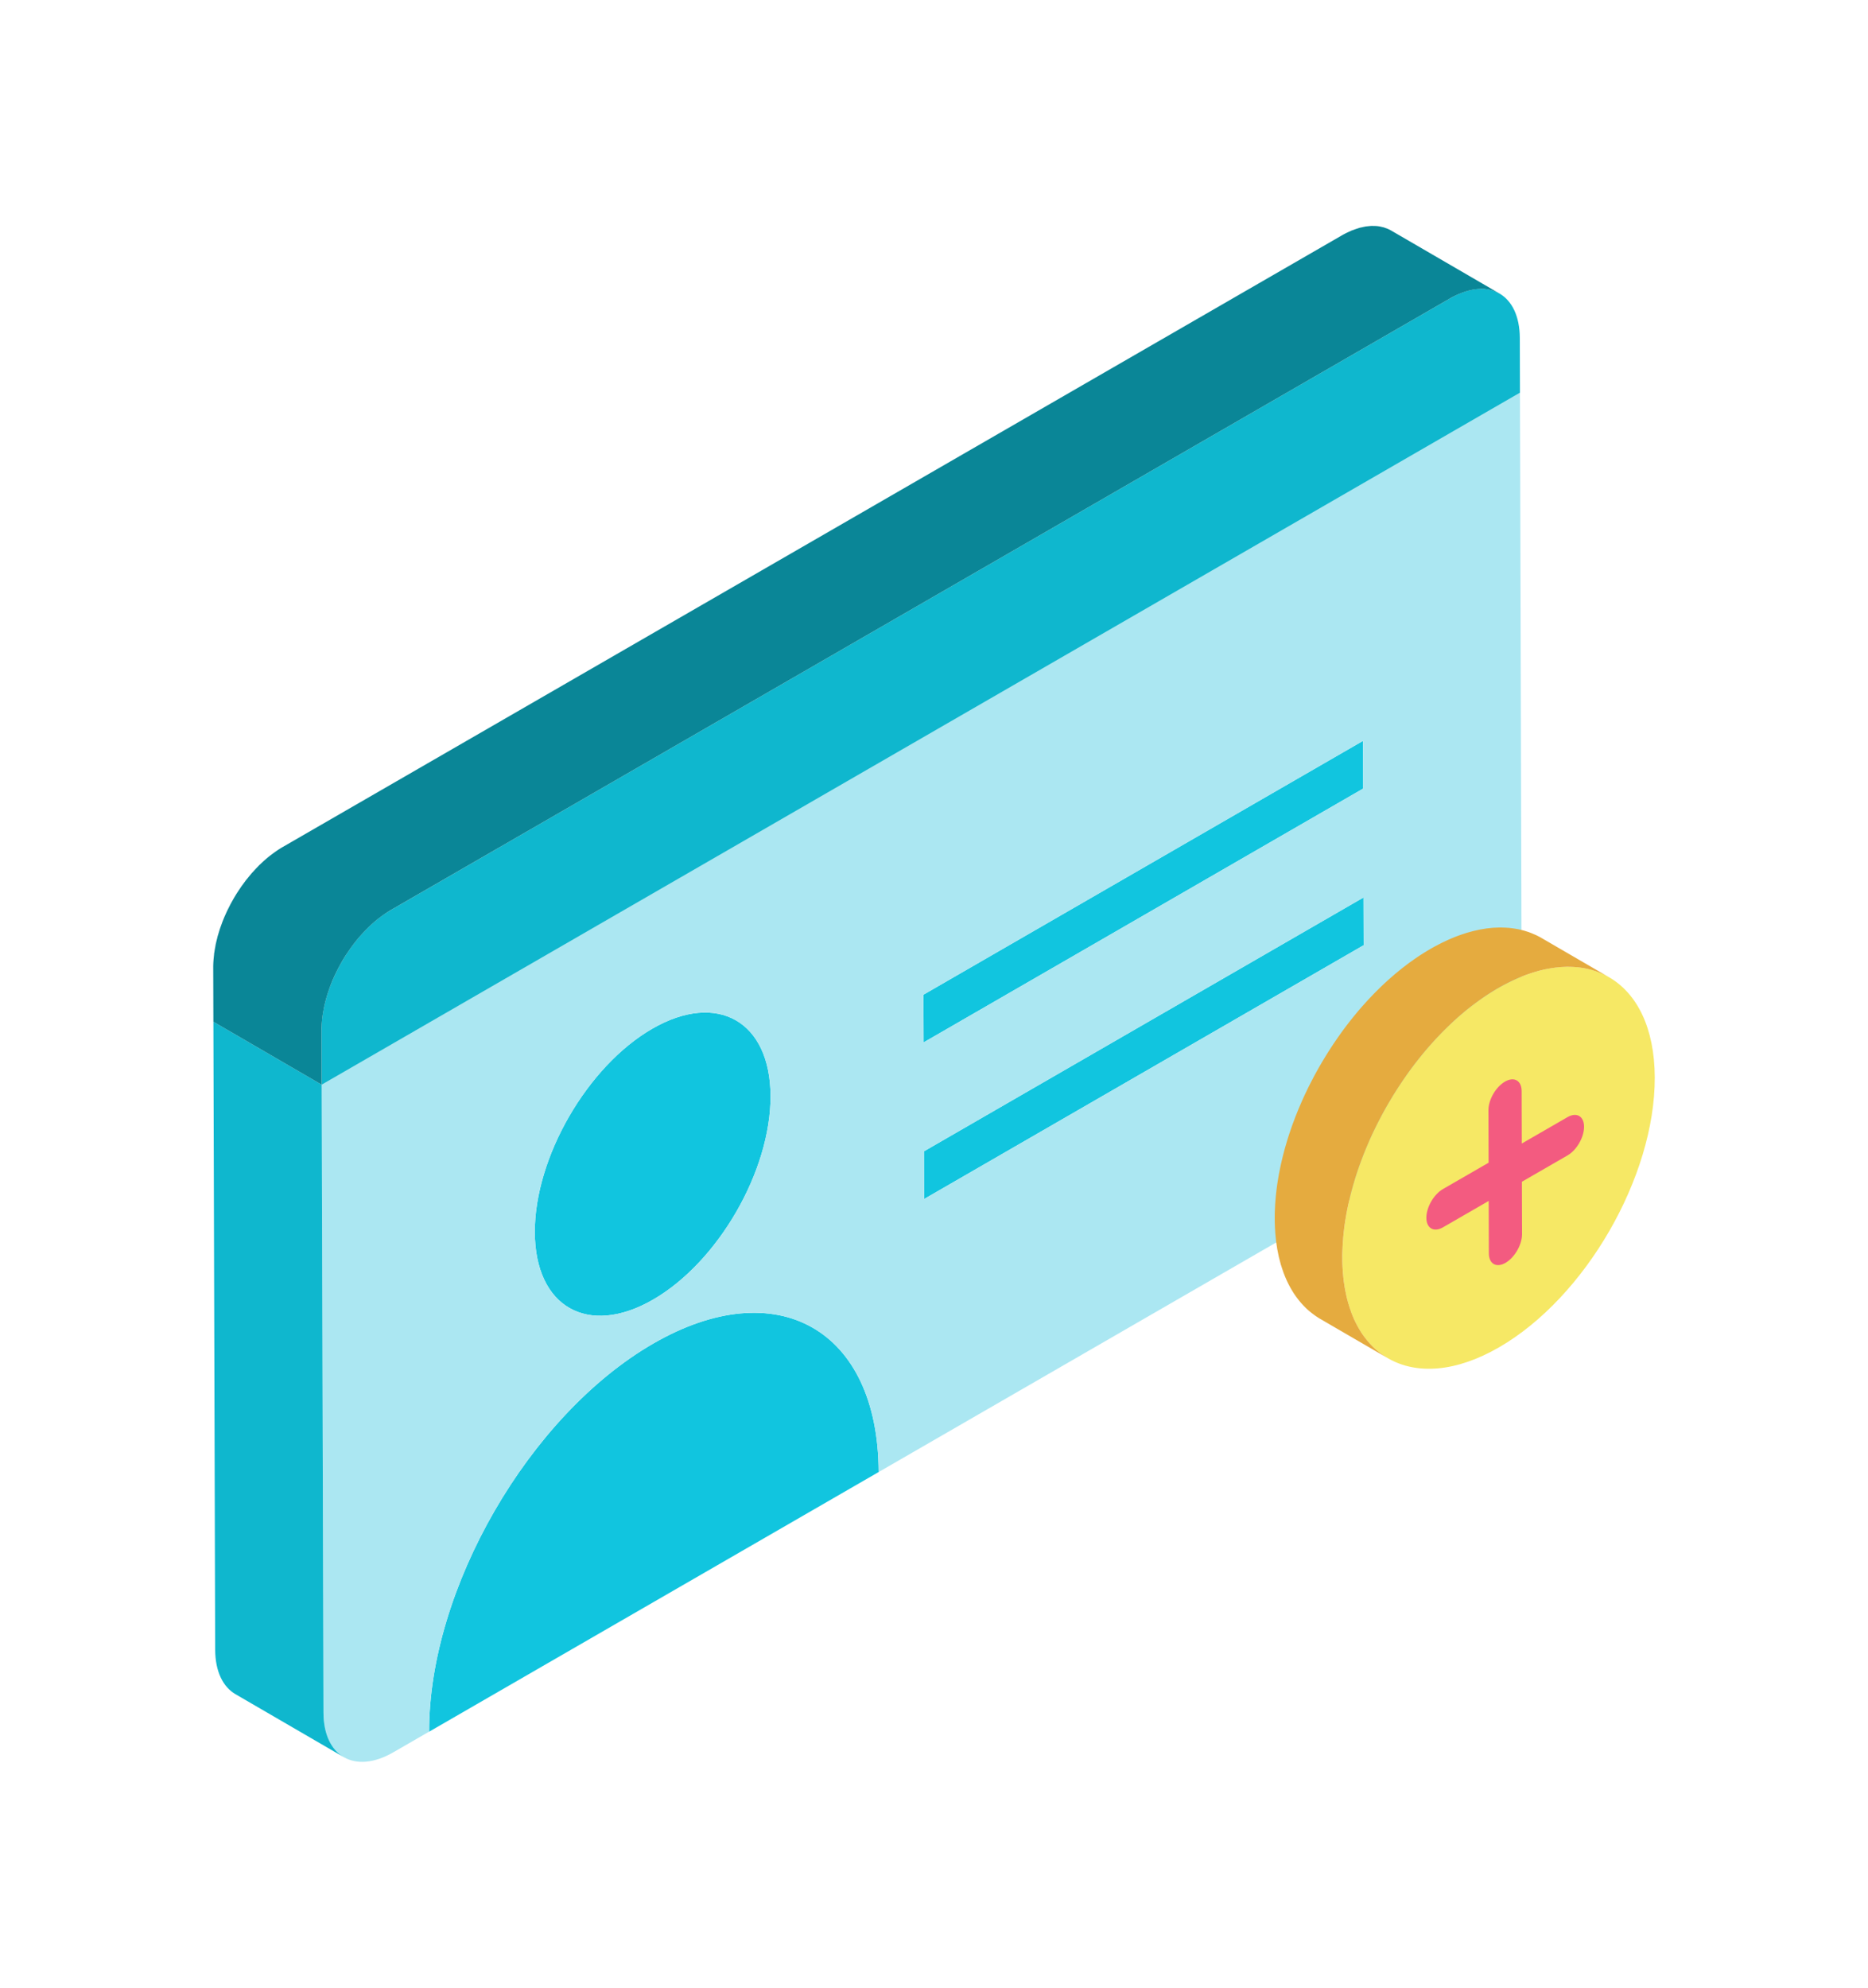
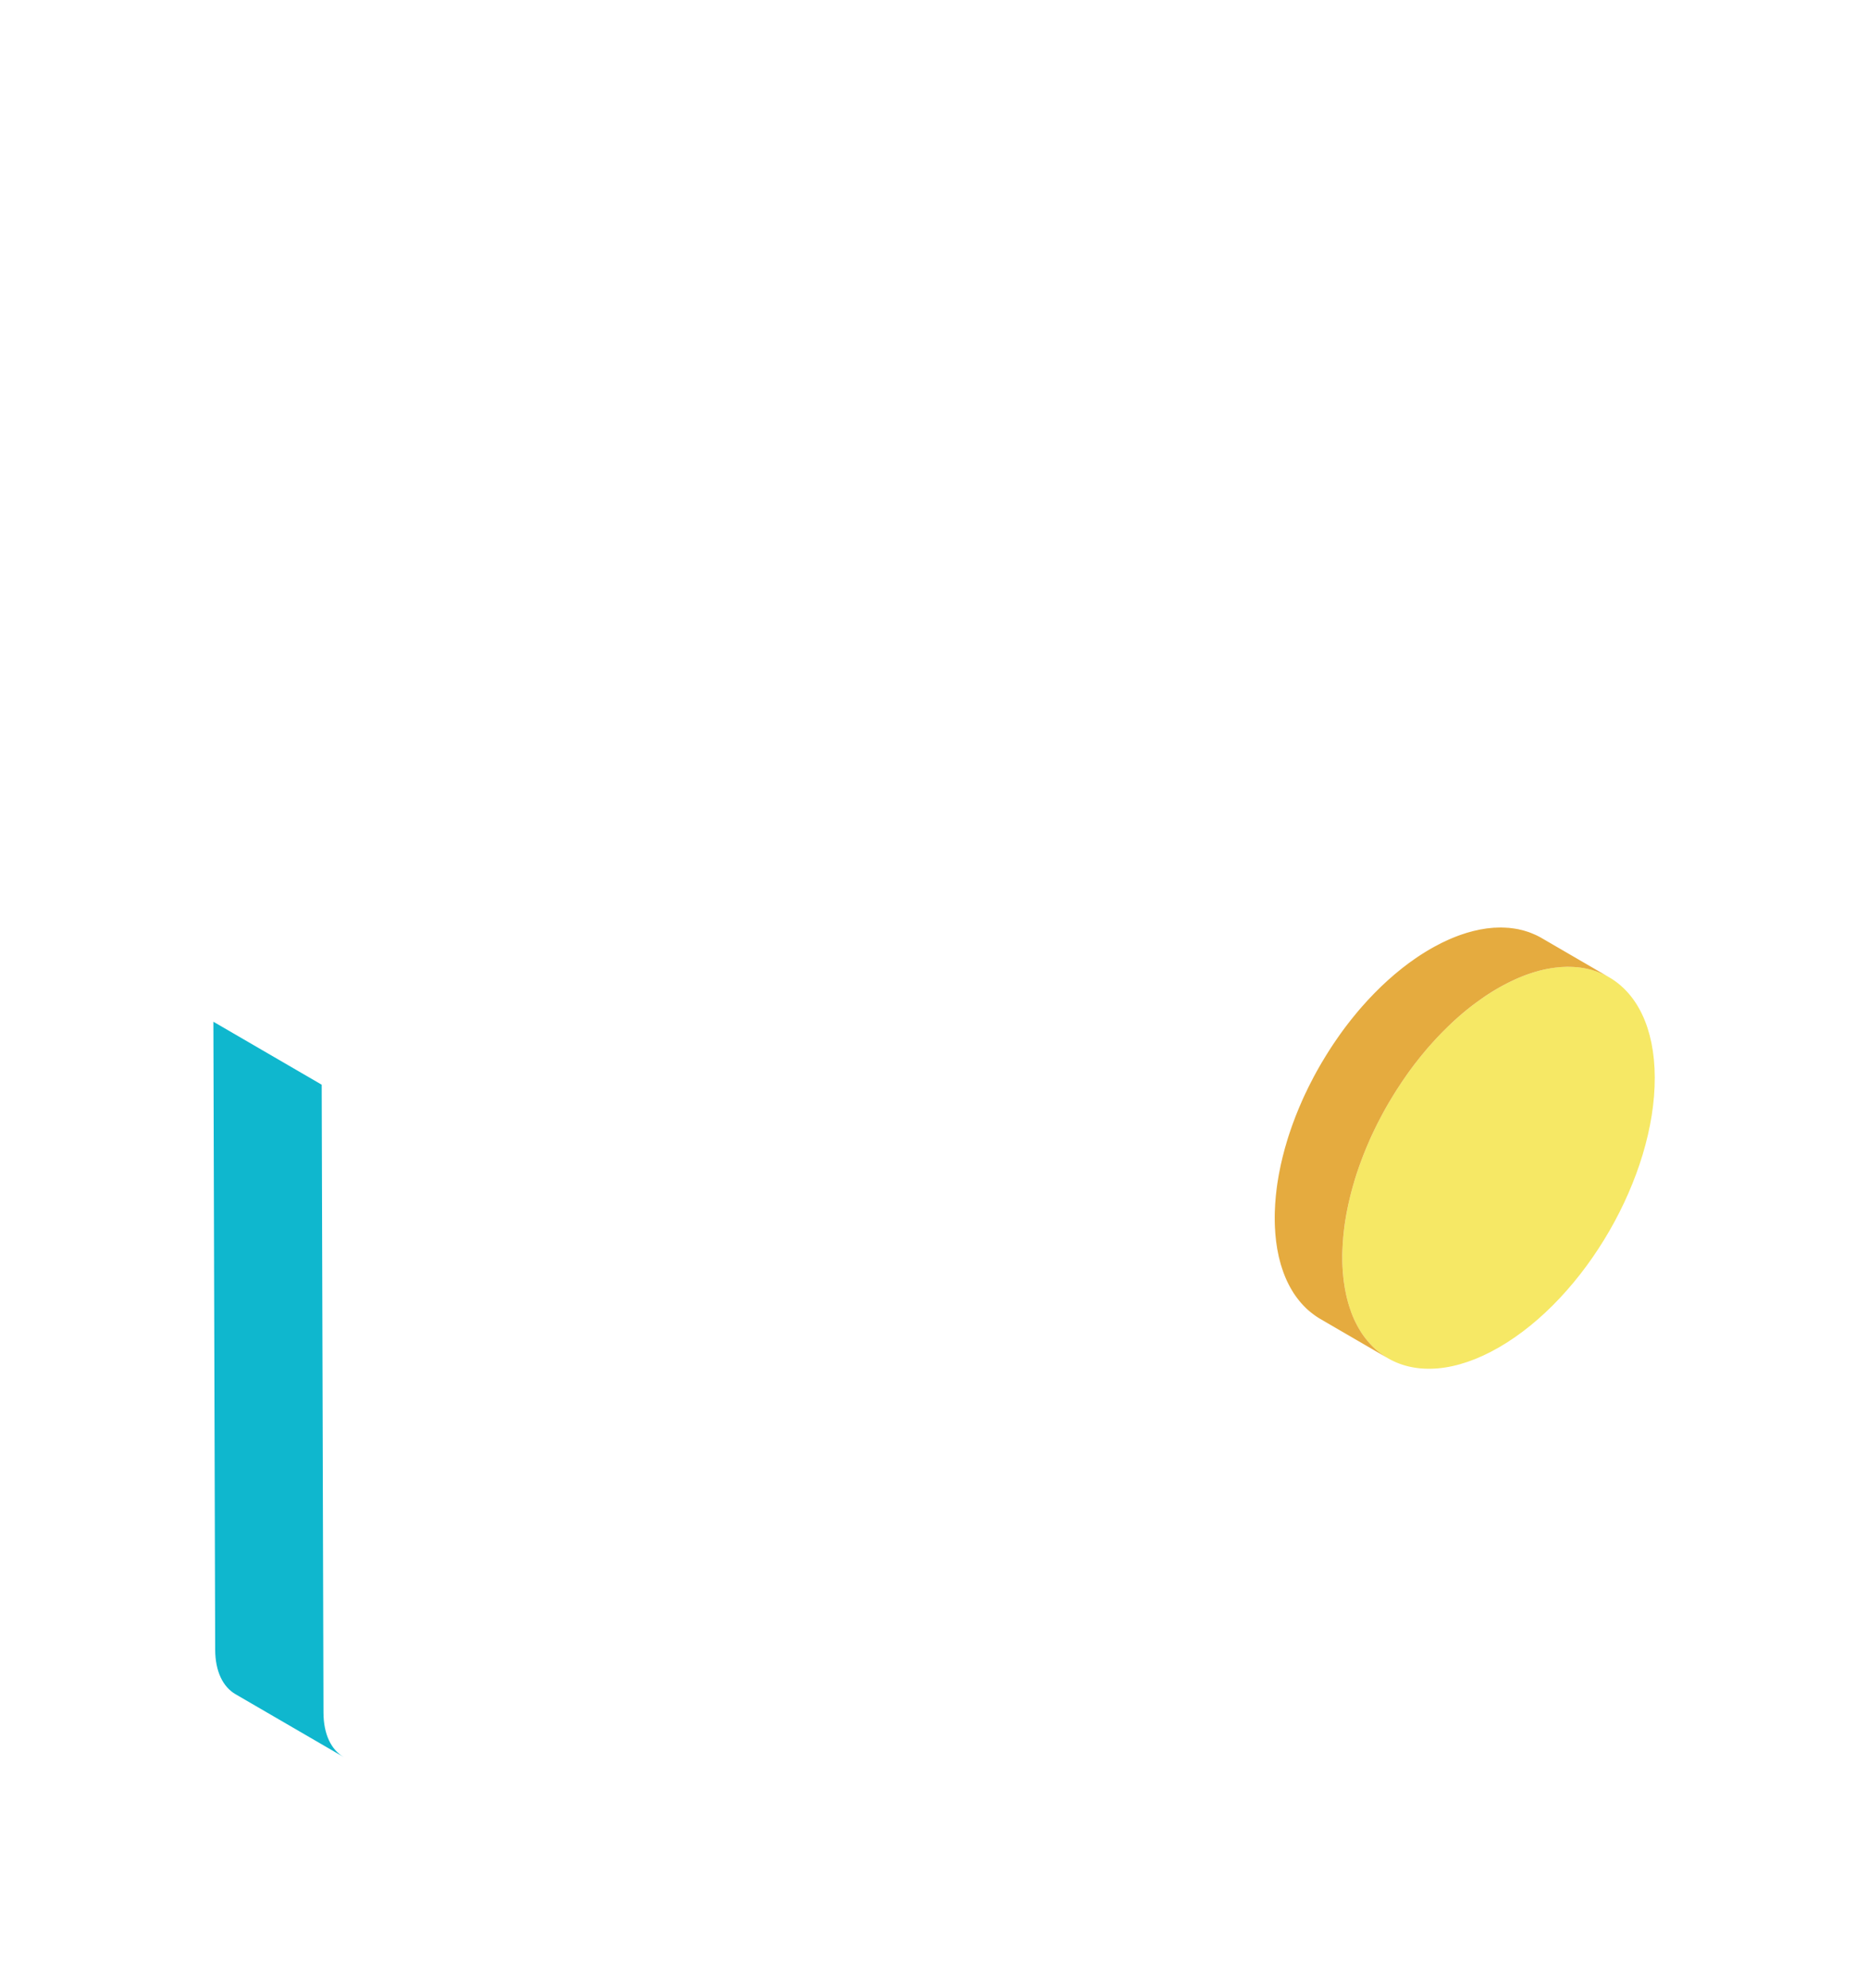
<svg xmlns="http://www.w3.org/2000/svg" id="Layer_1" x="0" y="0" viewBox="0 0 182.352 194" style="enable-background:new 0 0 182.352 194" xml:space="preserve">
  <style>.st2{fill:#0fb7ce}</style>
  <switch>
    <g>
-       <path d="m133.104 87.592.013 4.658-42.911 24.775-.013-4.658zm-.043-15.289.013 4.658-42.911 24.775-.014-4.658zM63.764 131.13c12.11-6.99 21.966-1.376 22.009 12.536l-43.882 25.342c-.036-13.923 9.757-30.882 21.873-37.877zm-.087-30.732c6.352-3.668 11.522-.722 11.542 6.578.021 7.3-5.115 16.195-11.467 19.863-6.353 3.668-11.522.722-11.543-6.578s5.115-16.195 11.468-19.863z" style="fill:#11c5df" />
-       <path d="m31.403 105.863 116.974-67.535.173 61.274c.013 4.307-3.017 9.56-6.77 11.728l-56.007 32.336c-.043-13.912-9.9-19.527-22.01-12.535-12.115 6.995-21.908 23.954-21.872 37.87l-3.498 2.02c-3.748 2.164-6.804.422-6.816-3.884l-.174-61.274zm32.349 20.976c6.352-3.668 11.488-12.563 11.467-19.863-.02-7.3-5.19-10.246-11.542-6.578-6.353 3.668-11.489 12.563-11.468 19.863.02 7.3 5.19 10.246 11.543 6.578m69.365-34.589-.013-4.658-42.911 24.775.013 4.658 42.911-24.775m-.043-15.289-.013-4.658-42.912 24.775.014 4.658 42.91-24.775" style="fill:#abe7f2" />
      <path class="st2" d="m31.577 167.137-.174-61.274-10.572-6.144.174 61.274c.006 2.14.763 3.646 1.983 4.355l10.572 6.143c-1.22-.709-1.977-2.215-1.983-4.354z" />
-       <path class="st2" d="M141.553 29.122c3.747-2.164 6.796-.426 6.809 3.88l.015 5.326-116.974 67.535-.015-5.319c-.012-4.314 3.017-9.56 6.765-11.725l103.4-59.697z" />
-       <path d="M142.671 28.59a6.578 6.578 0 0 1 .781-.248 5.461 5.461 0 0 1 .637-.115c.069-.008.137-.016.204-.02a4.24 4.24 0 0 1 .435-.009h.1c.172.01.338.033.5.064.041.008.08.019.12.028.128.029.253.064.374.107l.115.04c.154.061.303.13.445.212l-10.572-6.144-.037-.02a3.21 3.21 0 0 0-.341-.167c-.022-.01-.045-.016-.067-.024-.038-.015-.077-.027-.116-.04-.058-.021-.115-.046-.176-.063-.064-.018-.13-.03-.196-.045-.04-.01-.08-.02-.12-.028-.022-.004-.043-.011-.065-.015a3.784 3.784 0 0 0-.41-.048h-.026c-.033-.002-.067 0-.1 0-.107-.004-.213-.008-.323-.003-.037.001-.075.008-.112.01-.067.005-.135.013-.204.021-.064.008-.126.01-.19.02-.056.008-.114.025-.17.035a5.405 5.405 0 0 0-.277.06c-.05.012-.1.018-.15.032-.05.013-.102.037-.153.052a6.573 6.573 0 0 0-.477.165c-.057.022-.112.034-.17.058-.031.014-.065.035-.097.049-.28.121-.563.257-.852.424L27.58 82.676c-.36.208-.712.452-1.057.714-.058.045-.117.087-.176.133-.327.258-.645.538-.953.838-.026.025-.055.045-.08.07-.05.05-.097.105-.146.156-.153.155-.303.315-.45.48-.048.052-.099.1-.145.154-.04.045-.076.094-.115.14-.09.105-.176.212-.263.32-.057.07-.117.138-.173.21-.046.06-.09.122-.135.182l-.188.256c-.042.059-.087.115-.129.175-.07.101-.138.206-.207.31-.044.065-.089.13-.132.196l-.053.08c-.121.189-.238.38-.351.574l-.023.042c-.023.038-.043.078-.066.117-.078.137-.156.274-.23.413-.034.065-.066.132-.1.198l-.104.204c-.029.059-.06.116-.088.175-.078.16-.15.322-.222.485l-.038.083-.01.021c-.088.202-.17.406-.25.61l-.04.114-.081.225c-.036.1-.075.201-.108.302-.027.08-.049.16-.074.241-.03.094-.058.187-.085.28-.017.057-.037.114-.053.171-.028.105-.05.209-.076.313-.03.116-.06.232-.085.348l-.03.12c-.018.084-.027.167-.043.25-.035.182-.067.363-.093.543-.007.05-.02.1-.026.15-.006.046-.003.091-.009.138-.047.403-.079.803-.078 1.193l.015 5.319 10.572 6.144-.015-5.32c-.001-.39.031-.79.078-1.192.011-.096.021-.192.035-.289.026-.18.058-.36.093-.542.023-.123.045-.247.073-.37.025-.116.055-.231.084-.347a13.798 13.798 0 0 1 .215-.764c.057-.182.117-.363.182-.544l.08-.225c.095-.25.194-.5.301-.746l.036-.077a15.837 15.837 0 0 1 .416-.87c.105-.204.215-.407.328-.607l.068-.122c.137-.235.28-.467.428-.695.042-.065.086-.129.13-.193a16.382 16.382 0 0 1 .833-1.136c.087-.108.174-.215.262-.32.086-.1.173-.196.26-.294a14.303 14.303 0 0 1 .677-.705c.308-.3.626-.58.953-.839.058-.046.118-.088.176-.132a10.3 10.3 0 0 1 1.057-.715l103.4-59.697c.289-.167.572-.303.852-.425.09-.038.178-.072.266-.106z" style="fill:#0a8697" />
      <path d="M161.536 105.163c.027 9.681-6.778 21.469-15.204 26.333-8.42 4.862-15.271.958-15.298-8.723-.028-9.677 6.778-21.464 15.199-26.326 8.425-4.865 15.275-.961 15.303 8.716z" style="fill:#f6e865" />
      <path d="m124.447 118.252.006-.131c.003-.092.008-.185.013-.277.005-.11.008-.22.015-.33l.02-.252.024-.295c.006-.064.01-.129.015-.194.014-.14.031-.281.047-.422.01-.081.017-.162.027-.244l.01-.08c.032-.255.068-.51.108-.766l.003-.018.02-.11c.034-.214.07-.428.11-.643l.024-.116.062-.305c.026-.125.049-.25.076-.374.015-.07.033-.14.049-.21.025-.11.05-.22.077-.331l.06-.258c.026-.103.055-.207.082-.31.029-.112.057-.223.087-.334.015-.055.028-.11.044-.165.04-.147.085-.294.129-.441.027-.095.054-.19.083-.285l.023-.08c.08-.263.165-.526.253-.788l.003-.01.025-.07c.078-.233.159-.465.243-.697l.04-.11.1-.264c.047-.125.092-.25.14-.373.031-.08.065-.159.096-.238.039-.097.077-.194.117-.29l.085-.213c.059-.14.12-.28.181-.421l.097-.226.034-.08c.109-.246.22-.491.335-.736l.015-.03c.034-.073.07-.144.105-.216.088-.187.177-.374.27-.559l.045-.087c.077-.154.157-.306.237-.459.064-.123.125-.247.19-.37.012-.021.026-.043.037-.065.212-.395.432-.786.659-1.174.02-.033.037-.067.056-.1.022-.038.047-.073.07-.111.322-.544.658-1.08 1.007-1.605.018-.028.035-.058.054-.086.032-.048.067-.093.099-.141.282-.418.569-.831.866-1.234l.004-.005c.211-.287.427-.57.646-.848l.028-.037c.162-.206.327-.408.493-.61l.089-.11.006-.007c.194-.233.39-.463.59-.69l.03-.033.18-.201c.128-.142.254-.284.383-.423.024-.026.049-.05.073-.077.086-.093.175-.183.262-.275.096-.1.191-.203.289-.302.035-.037.072-.071.108-.107.096-.097.192-.191.289-.286.082-.08.163-.163.246-.243l.142-.132c.103-.098.207-.194.31-.289.073-.067.145-.136.218-.202.057-.052.116-.1.173-.151l.312-.273c.065-.055.128-.113.193-.168l.21-.171c.102-.085.204-.169.307-.251l.161-.132c.088-.069.177-.134.265-.201.095-.074.19-.148.287-.22.04-.029.078-.06.117-.089.118-.087.238-.169.357-.253.08-.058.162-.117.243-.173l.063-.045c.215-.147.43-.29.648-.428l.006-.004c.014-.01.03-.017.044-.027a21.766 21.766 0 0 1 1.23-.723l.184-.095c.083-.044.165-.087.248-.129.064-.032.13-.068.193-.1.103-.05.205-.097.308-.145.073-.034.146-.07.22-.103.03-.014.06-.03.09-.043a16.538 16.538 0 0 1 1.227-.49c.026-.01.052-.017.078-.026.074-.026.148-.049.222-.073.103-.034.208-.07.31-.102l.153-.042c.09-.026.18-.05.27-.074.07-.019.14-.04.208-.057.072-.018.142-.031.214-.048l.27-.06c.046-.01.095-.022.141-.031.084-.017.166-.027.25-.041.103-.018.206-.037.309-.051.036-.006.073-.014.11-.019.085-.011.168-.016.252-.025.11-.013.22-.025.329-.034.032-.002.065-.008.097-.01.074-.005.146-.004.22-.007.13-.006.26-.012.387-.013.036 0 .073-.004.11-.003.055 0 .109.006.165.007.161.004.322.011.48.023.048.004.098.003.145.007.036.003.069.011.104.015.243.025.482.059.716.104.02.004.04.005.06.008l.015.004c.048.01.093.023.14.034.146.032.291.066.434.106.069.02.136.043.204.064.09.029.183.054.272.086l.066.027c.137.05.27.106.403.164.065.028.131.053.195.083.195.091.386.19.57.297l6.597 3.833a7.217 7.217 0 0 0-.57-.297c-.064-.03-.131-.055-.196-.083a7.443 7.443 0 0 0-.403-.164 7.632 7.632 0 0 0-.338-.112c-.068-.022-.135-.045-.204-.065a7.817 7.817 0 0 0-.433-.106c-.047-.01-.093-.024-.14-.033l-.076-.013a8.3 8.3 0 0 0-.965-.126 8.892 8.892 0 0 0-.48-.022c-.092-.002-.182-.005-.275-.005a9.81 9.81 0 0 0-.387.013c-.105.005-.21.009-.317.017-.109.009-.219.022-.329.034-.12.013-.24.026-.362.044-.103.015-.206.033-.31.05a11.294 11.294 0 0 0-1.352.312c-.153.045-.308.093-.463.144-.074.025-.148.047-.222.073-.458.158-.924.345-1.396.56-.073.032-.146.068-.219.102a18.01 18.01 0 0 0-.75.374 19.94 19.94 0 0 0-1.41.816l-.048.03a24 24 0 0 0-.716.476c-.081.056-.162.115-.243.173a24.62 24.62 0 0 0-.474.343 26.01 26.01 0 0 0-2.435 2.056c-.131.125-.261.251-.39.378l-.287.283a31.74 31.74 0 0 0-.398.411c-.088.091-.176.182-.262.275a32.4 32.4 0 0 0-.455.5c-.06.066-.121.132-.181.2-.211.24-.42.483-.625.73-.034.04-.066.082-.1.123a35.281 35.281 0 0 0-1.157 1.482l-.004.005a36.26 36.26 0 0 0-.866 1.234c-.051.076-.103.151-.153.228a37.22 37.22 0 0 0-1.008 1.606c-.041.07-.084.138-.125.209a37.28 37.28 0 0 0-.658 1.174c-.078.145-.153.292-.23.438-.078.151-.158.302-.235.455-.108.215-.213.432-.317.65-.034.07-.07.141-.103.213-.132.28-.26.563-.384.846l-.097.227a33.391 33.391 0 0 0-.62 1.537c-.032.087-.066.173-.097.26-.099.268-.193.537-.284.805l-.026.073c-.098.293-.19.587-.28.88-.028.093-.054.187-.081.28-.06.203-.118.406-.174.61-.03.11-.058.222-.087.334a29.943 29.943 0 0 0-.344 1.482l-.062.305c-.048.253-.093.506-.134.758l-.02.112c-.045.289-.085.576-.12.863l-.028.245a23.895 23.895 0 0 0-.12 1.49l-.014.28a19.786 19.786 0 0 0 .005 1.656c.004.078.01.155.015.233.01.187.023.374.04.557l.032.317a16.847 16.847 0 0 0 .106.793 14.674 14.674 0 0 0 .337 1.562 12.146 12.146 0 0 0 .253.804c.03.085.06.173.091.257.101.266.21.525.327.774.012.027.027.052.04.08.159.33.332.642.518.939.015.023.028.048.042.07a8.596 8.596 0 0 0 1.15 1.425l.039.041a7.519 7.519 0 0 0 .769.648c.216.16.438.312.67.447l-6.596-3.833a7.349 7.349 0 0 1-.826-.566 7.481 7.481 0 0 1-.613-.529c-.014-.013-.026-.028-.04-.042a7.939 7.939 0 0 1-.653-.734 8.569 8.569 0 0 1-.496-.69c-.004-.007-.01-.012-.014-.02-.01-.015-.018-.034-.028-.05a9.615 9.615 0 0 1-.518-.94l-.03-.053-.01-.027a10.743 10.743 0 0 1-.327-.774c-.009-.023-.02-.043-.028-.066-.023-.062-.041-.128-.063-.19a11.92 11.92 0 0 1-.161-.485c-.013-.044-.03-.084-.043-.128-.018-.062-.032-.129-.05-.191a13.267 13.267 0 0 1-.108-.418c-.014-.058-.031-.112-.045-.17-.014-.064-.025-.131-.039-.195-.025-.12-.05-.242-.073-.364l-.038-.188c-.012-.074-.022-.152-.033-.227-.018-.11-.035-.22-.05-.333l-.026-.169c-.012-.096-.02-.196-.03-.293-.011-.105-.023-.209-.032-.315l-.014-.127c-.011-.142-.018-.288-.026-.433-.005-.077-.011-.152-.015-.23l-.003-.057a19.49 19.49 0 0 1-.017-.737v-.044c-.001-.228.002-.458.009-.688z" style="fill:#e5ab3f" />
-       <path d="M146.915 105.562c.89-.515 1.623-.104 1.626.92l.014 5.123 4.46-2.574c.89-.514 1.616-.094 1.62.93.002 1.036-.72 2.286-1.61 2.8l-4.46 2.575.015 5.117c.003 1.024-.724 2.283-1.615 2.798-.896.517-1.622.097-1.625-.927l-.015-5.117-4.459 2.575c-.89.514-1.623.103-1.626-.927-.003-1.03.725-2.29 1.615-2.804l4.46-2.574-.015-5.124c-.003-1.024.719-2.274 1.615-2.791z" style="fill:#f35b80" />
    </g>
  </switch>
</svg>